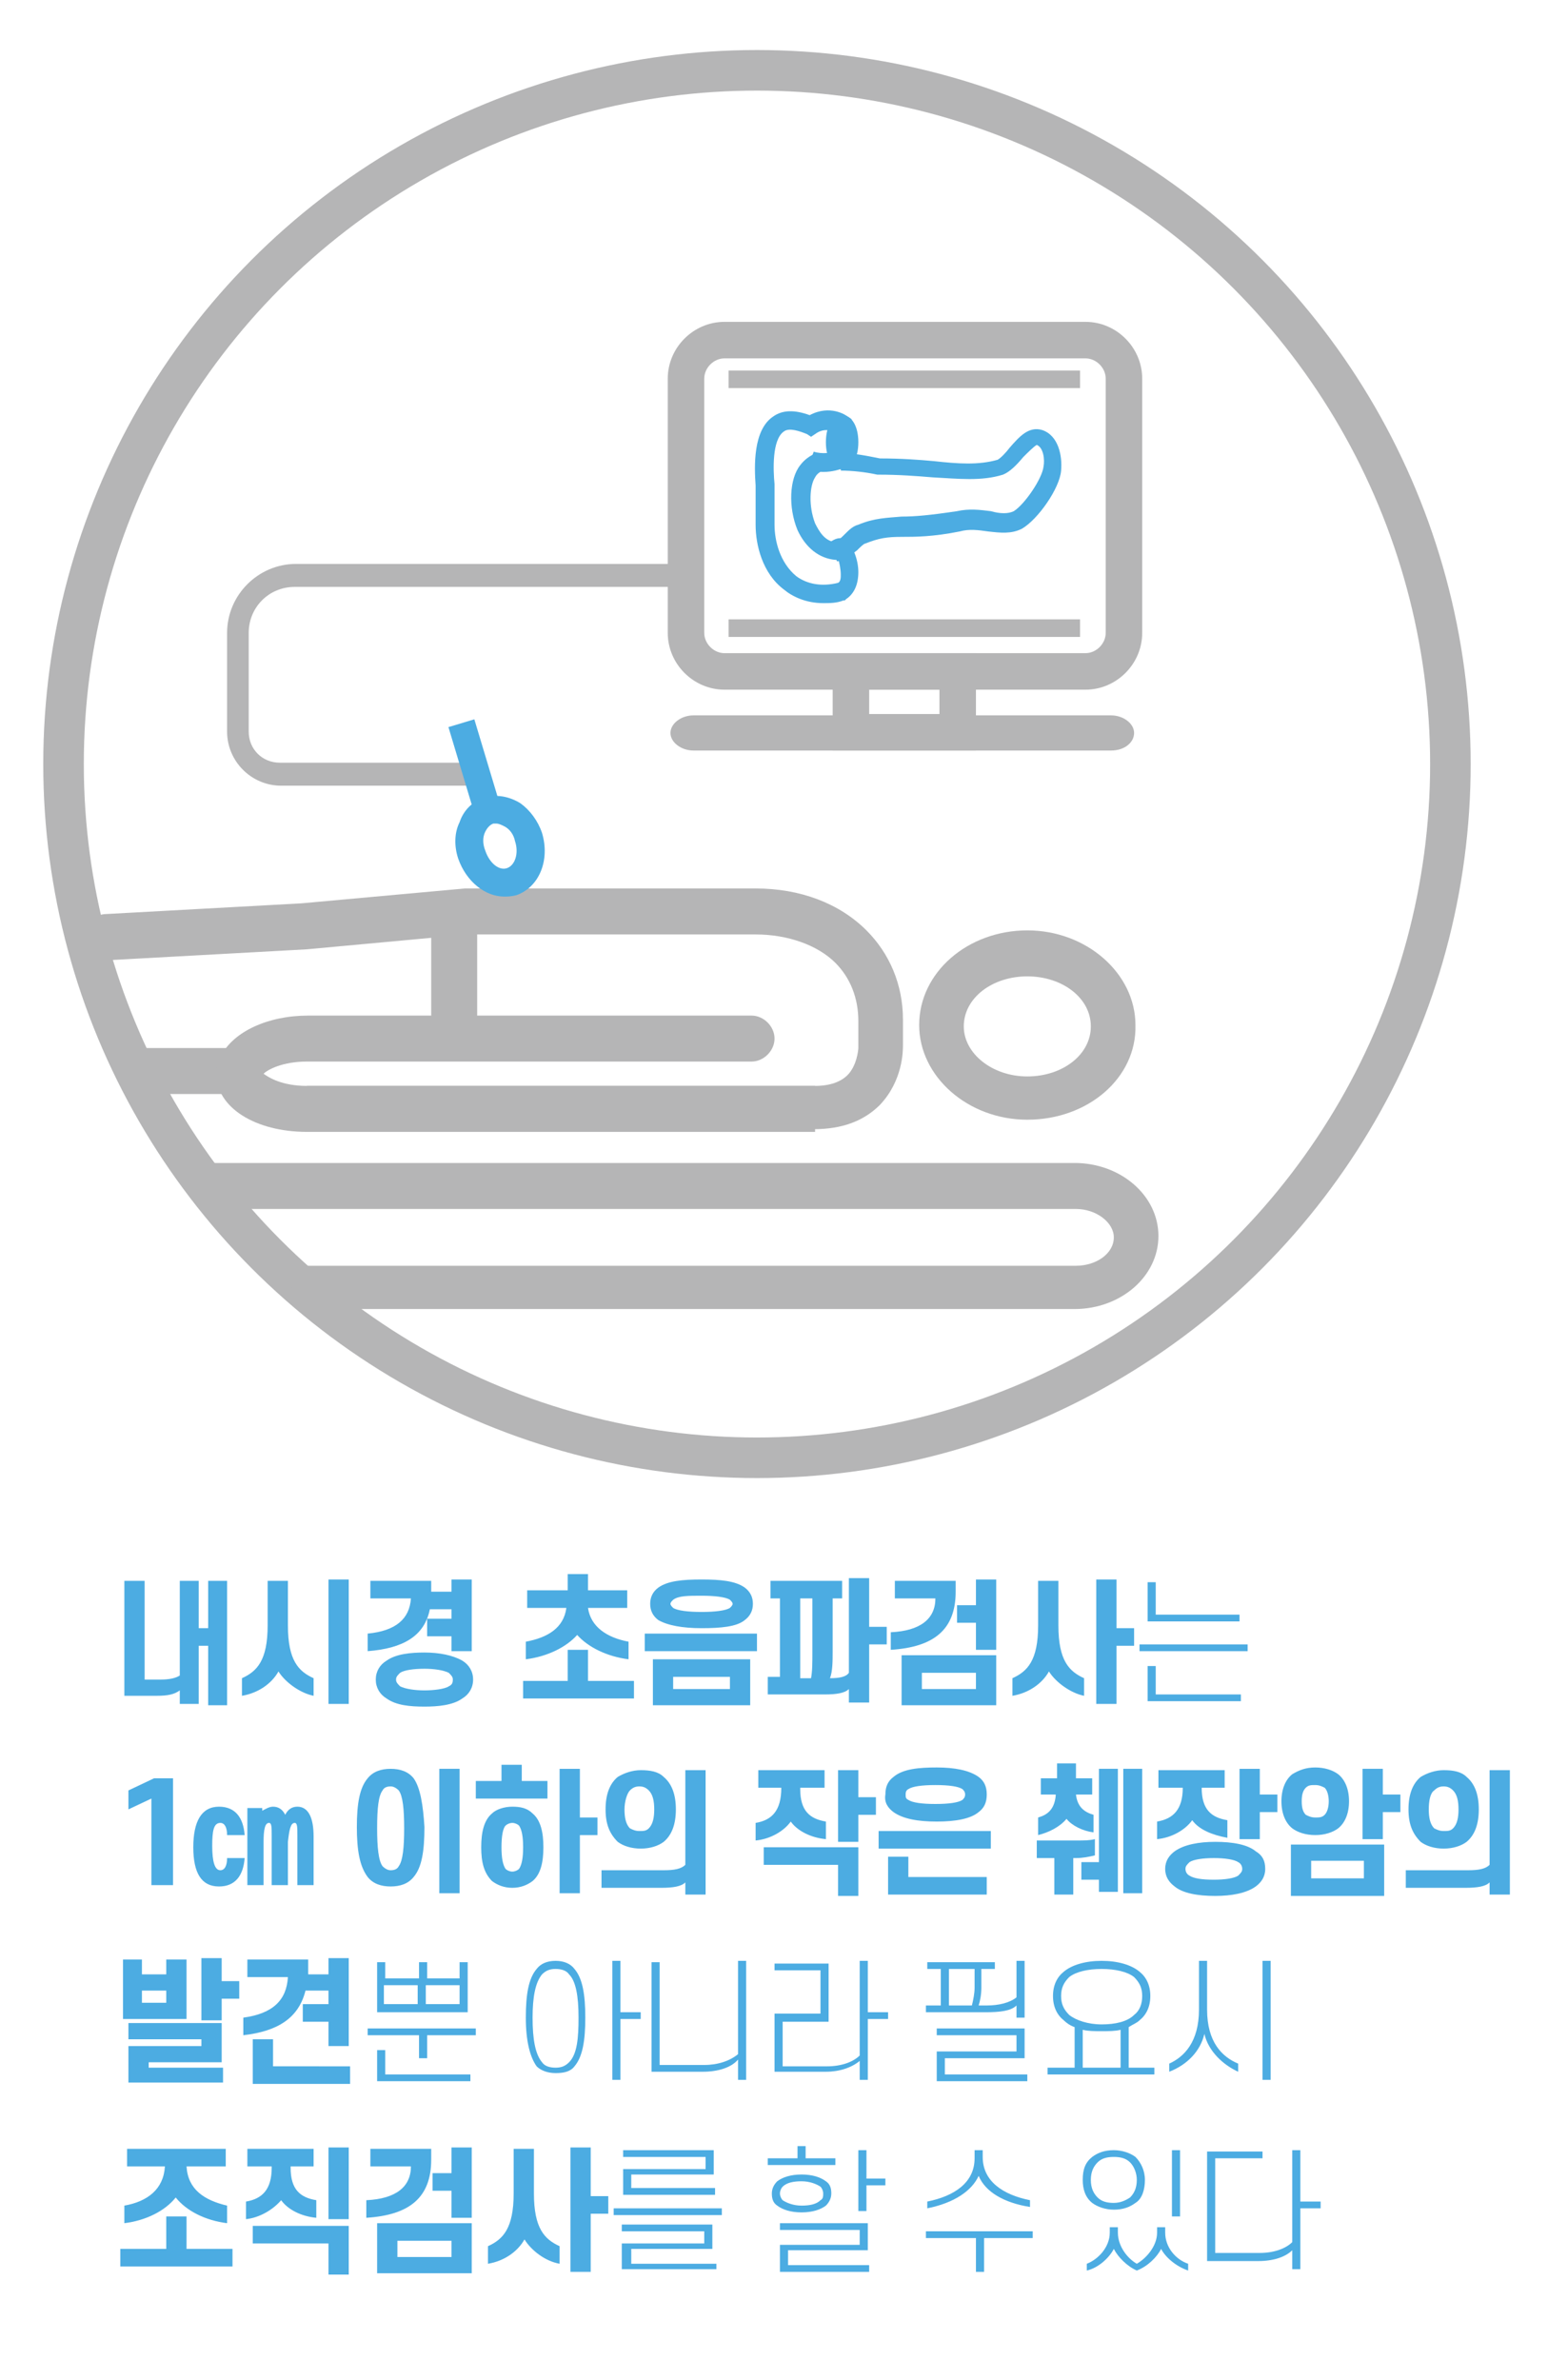
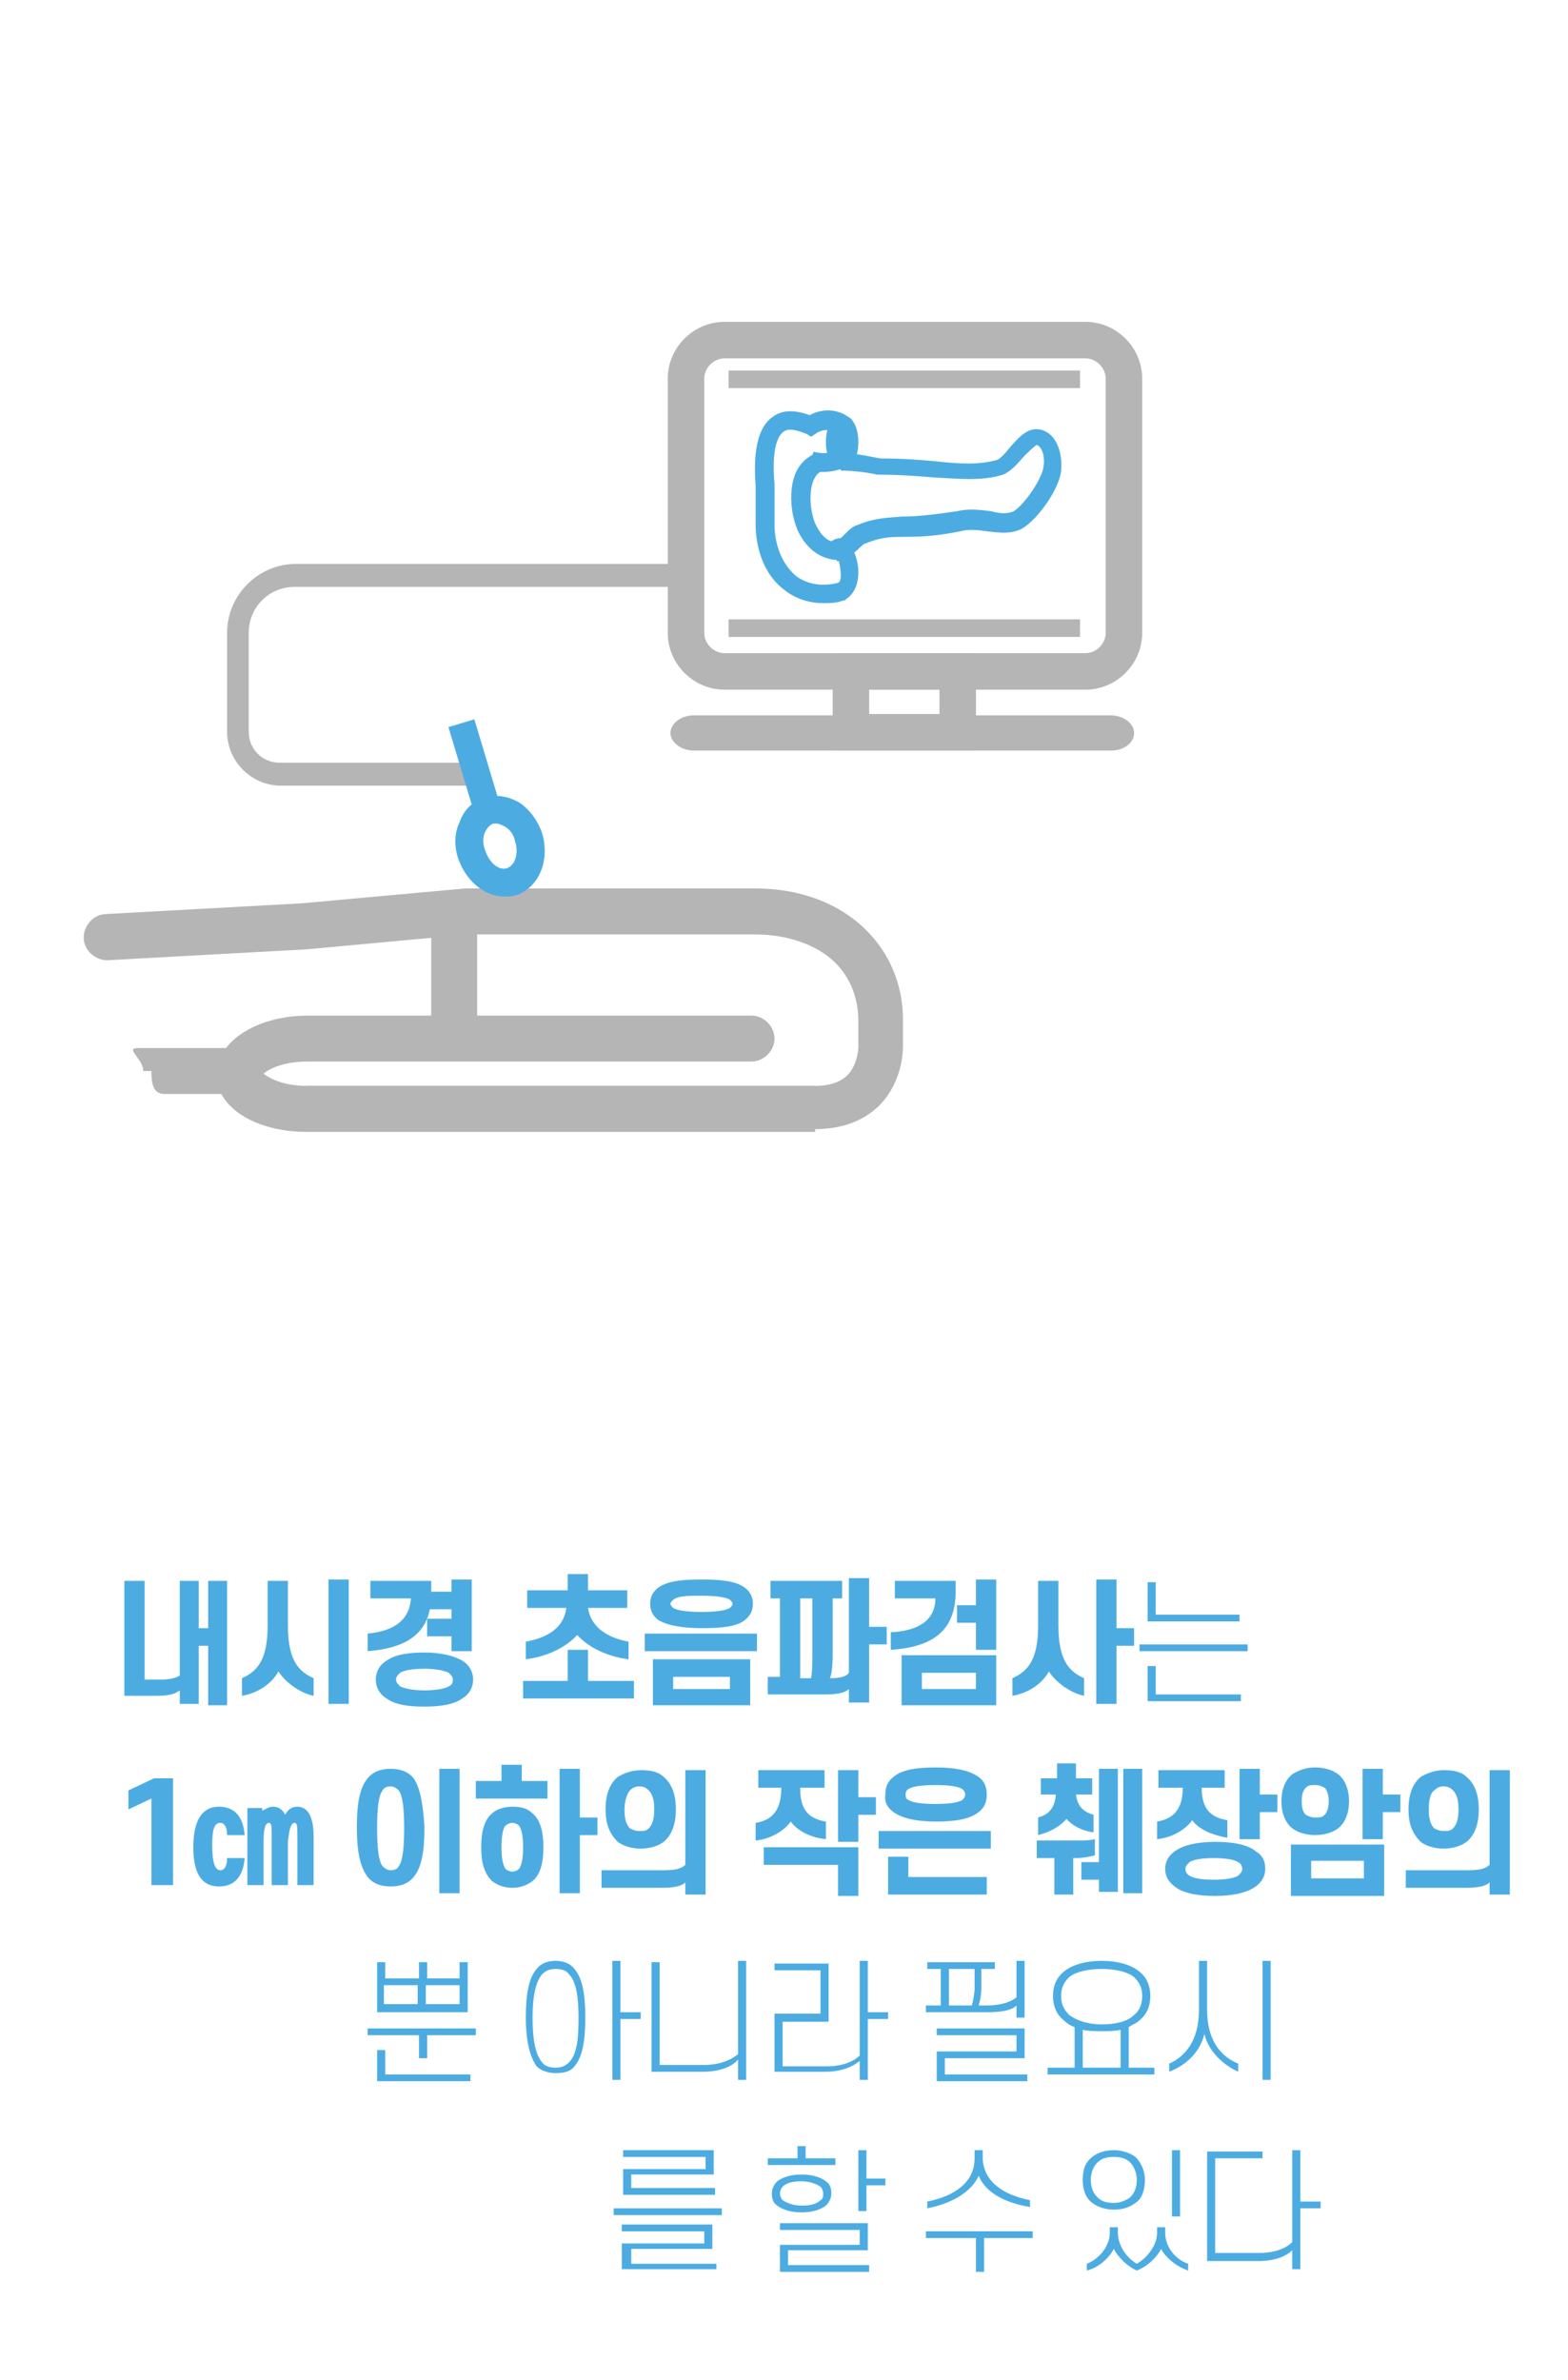
<svg xmlns="http://www.w3.org/2000/svg" version="1.1" id="레이어_1" x="0px" y="0px" viewBox="0 0 116 176" style="enable-background:new 0 0 116 176;" xml:space="preserve">
  <style type="text/css">
	.st0{fill:none;stroke:#B5B5B6;stroke-width:3;stroke-miterlimit:10;}
	.st1{fill:#4CACE2;}
	.st2{fill:#B5B5B6;}
</style>
-   <circle class="st0" cx="56" cy="56.5" r="51.3" />
  <path class="st1" d="M61.8,41.4C61.8,41.4,61.7,41.4,61.8,41.4c-1.2-0.1-2.2-0.9-2.8-2.2c-0.7-1.7-0.6-3.8,0.2-4.8  c0.3-0.4,0.7-0.7,1.2-0.9l0.5,1.3c-0.3,0.1-0.5,0.3-0.6,0.5c-0.4,0.6-0.5,2.1,0,3.4c0.3,0.6,0.7,1.3,1.5,1.4c0,0,0.1,0,0.1-0.1  c0.2-0.1,0.4-0.3,0.6-0.5c0.3-0.3,0.6-0.6,1-0.7c1.2-0.5,2.1-0.5,3.2-0.6c1,0,2.1-0.1,4.1-0.4c0.9-0.2,1.7-0.1,2.5,0  C74,38,74.6,38,75,37.8c0.8-0.5,2.1-2.4,2.2-3.3c0.1-0.5,0-1.4-0.5-1.6c-0.2,0.1-0.7,0.6-1,0.9c-0.5,0.6-1,1.1-1.5,1.3  c-1.6,0.5-3.3,0.3-5.2,0.2c-1.2-0.1-2.5-0.2-4-0.2H65l-0.1,0c-0.9-0.2-1.9-0.3-2.7-0.3l0-1.3c0.9,0,1.9,0.2,2.9,0.4  c1.6,0,2.9,0.1,4,0.2c1.8,0.2,3.3,0.3,4.7-0.1c0.2-0.1,0.6-0.5,0.9-0.9c0.7-0.8,1.4-1.6,2.4-1.3c1.2,0.4,1.5,1.9,1.4,3  c-0.1,1.3-1.7,3.6-2.9,4.3c-0.8,0.4-1.6,0.3-2.5,0.2c-0.7-0.1-1.4-0.2-2.1,0c-2,0.4-3.3,0.4-4.3,0.4c-1.1,0-1.7,0.1-2.7,0.5  c-0.1,0-0.4,0.3-0.6,0.5c-0.3,0.2-0.5,0.5-0.8,0.6c-0.2,0.1-0.4,0.2-0.6,0.2l-0.1,0C61.9,41.4,61.9,41.4,61.8,41.4L61.8,41.4  C61.8,41.4,61.8,41.4,61.8,41.4" />
  <polygon class="st1" points="59,38.9 59,38.9 60.3,38.9 " />
  <path class="st1" d="M60.9,44.6c-1.3,0-2.3-0.5-2.9-1c-1.6-1.2-2.1-3.3-2.1-4.8v-2.4c0-0.1,0-0.3,0-0.5c-0.1-1.4-0.2-4.1,1.3-5.1  c0.7-0.5,1.6-0.5,2.7-0.1c1.5-0.8,2.7,0,2.8,0.1L63,31v0.4h-0.7l-0.4,0.6c-0.1,0-0.8-0.5-1.6,0.1L60,32.3l-0.3-0.2  c-0.5-0.2-1.3-0.5-1.7-0.2c-0.9,0.6-0.8,2.9-0.7,3.9c0,0.2,0,0.4,0,0.6v2.4c0,1.2,0.4,2.8,1.6,3.8c0.8,0.6,1.9,0.8,3.1,0.5  c0.2-0.1,0.2-0.4,0.2-0.6c0-0.4-0.1-0.9-0.2-1.2l-0.1,0c0,0,0,0-0.1,0c0,0-0.1,0-0.1,0l0-0.8l-0.3-0.4c0.4-0.3,0.8-0.4,1.1-0.2  c0.6,0.4,1,1.5,1,2.4c0,0.9-0.3,1.6-0.9,2l-0.1,0.1l-0.1,0C61.9,44.6,61.4,44.6,60.9,44.6" />
  <path class="st1" d="M60.9,34.9c-0.4,0-0.8-0.1-1.2-0.2l0.5-1.3c0.6,0.2,1.4,0.1,1.8-0.1l0.4,1.3C62.2,34.7,61.6,34.9,60.9,34.9" />
  <path class="st1" d="M62.3,34.7c-0.7,0-1.2-0.8-1.2-2c0-1.2,0.5-2,1.2-2c0.7,0,1.2,0.8,1.2,2C63.5,33.9,63,34.7,62.3,34.7" />
  <path class="st2" d="M22.7,83.7v-3.4h37.6c1.1,0,1.9-0.3,2.4-0.8c0.7-0.7,0.8-1.9,0.8-2l0,0c0,0,0-2,0-2c0-1.7-0.6-3.2-1.7-4.3  c-1.3-1.3-3.5-2.1-5.9-2.1h0H34.6l-11.9,1.1L8.1,71c-0.9,0.1-1.8-0.6-1.9-1.5c-0.1-0.9,0.6-1.8,1.5-1.9l14.6-0.8l12.1-1.1h21.5h0  c3.3,0,6.2,1.1,8.2,3.1c1.7,1.7,2.7,4,2.7,6.6v1.9c0,0.4,0,2.6-1.7,4.4c-1.2,1.2-2.8,1.8-4.9,1.8H22.7z" />
  <path class="st2" d="M12.2,80.9c-0.9,0-1-0.8-1-1.7h-0.6c0-0.9-1.4-1.7-0.4-1.7h7.5v3.4H12.2z" />
  <path class="st2" d="M22.7,83.7c-3.8,0-6.7-1.8-6.7-4.3c0-0.5,0.1-0.9,0.4-1.4c0.9-1.7,3.4-2.9,6.4-2.9h32.8c0.9,0,1.7,0.8,1.7,1.7  c0,0.9-0.8,1.7-1.7,1.7H22.7c-1.8,0-2.9,0.6-3.2,0.9c0.4,0.3,1.4,0.9,3.2,0.9h37.6v3.4H22.7z" />
-   <path class="st2" d="M76,72.2c-2.6,0-4.7,1.6-4.7,3.7c0,2,2.1,3.7,4.7,3.7c2.6,0,4.7-1.6,4.7-3.7C80.7,73.8,78.6,72.2,76,72.2   M76,82.8c-4.4,0-8-3.2-8-7c0-3.9,3.6-7,8-7c4.4,0,8,3.2,8,7C84.1,79.7,80.5,82.8,76,82.8" />
  <rect x="31.9" y="67.5" class="st2" width="3.4" height="9.3" />
-   <path class="st2" d="M23.3,97c-0.9,0-1.7-0.8-1.7-1.7s-0.3-1.7,0.6-1.7h57.4c1.5,0,2.8-0.9,2.8-2.1c0-1.1-1.3-2.1-2.8-2.1H16.9  c-0.9,0-1.2-0.8-1.2-1.7h-1.1c0-0.9-0.3-1.7,0.6-1.7h64.3c3.4,0,6.2,2.4,6.2,5.4c0,3-2.8,5.4-6.2,5.4H23.3z" />
  <path class="st2" d="M35.1,58.1H20.8c-2.2,0-4-1.8-4-4v-7.3c0-2.8,2.3-5.1,5.1-5.1h28.9v1.7H21.8c-1.9,0-3.4,1.5-3.4,3.4v7.3  c0,1.3,1,2.3,2.3,2.3h14.4V58.1z" />
  <rect x="34.1" y="53.3" transform="matrix(0.958 -0.288 0.288 0.958 -14.843 12.527)" class="st1" width="2" height="6.9" />
  <path class="st1" d="M36.7,60.9c-0.1,0-0.1,0-0.2,0c-0.3,0.1-0.5,0.4-0.6,0.6c-0.2,0.4-0.2,0.9,0,1.4c0.3,0.9,1,1.5,1.6,1.3  c0.6-0.2,0.9-1.1,0.6-2c-0.1-0.5-0.4-0.9-0.8-1.1C37.1,61,36.9,60.9,36.7,60.9 M37.3,66.3c-1.4,0-2.8-1.1-3.4-2.8  c-0.3-0.9-0.3-1.9,0.1-2.7c0.3-0.9,1-1.6,1.9-1.8c0.8-0.3,1.8-0.1,2.6,0.4c0.7,0.5,1.3,1.3,1.6,2.2c0.6,2-0.2,4-1.9,4.6  C37.8,66.3,37.5,66.3,37.3,66.3" />
  <path class="st2" d="M53.6,26.5c-0.8,0-1.5,0.7-1.5,1.5v18.8c0,0.8,0.7,1.5,1.5,1.5h26.7c0.8,0,1.5-0.7,1.5-1.5V28  c0-0.8-0.7-1.5-1.5-1.5H53.6z M80.3,51H53.6c-2.3,0-4.2-1.9-4.2-4.2V28c0-2.3,1.9-4.2,4.2-4.2h26.7c2.3,0,4.2,1.9,4.2,4.2v18.8  C84.5,49.1,82.6,51,80.3,51" />
  <path class="st2" d="M64.3,52.8h5.2V51h-5.2V52.8z M72.2,55.5H61.6v-7.2h10.6V55.5z" />
  <path class="st2" d="M82.2,55.5H51.3c-0.9,0-1.7-0.6-1.7-1.3c0-0.7,0.8-1.3,1.7-1.3h30.9c0.9,0,1.7,0.6,1.7,1.3  C83.9,54.9,83.2,55.5,82.2,55.5" />
  <rect x="53.9" y="27.4" class="st2" width="26" height="1.3" />
  <rect x="53.9" y="45.8" class="st2" width="26" height="1.3" />
  <path class="st1" d="M11.6,125.4H9.2v-8.5h1.5v7.3h1.2c0.6,0,1.1-0.1,1.4-0.3v-7h1.4v3.5h0.7v-3.5h1.4v9.2h-1.4v-4.4h-0.7v4.3h-1.4  V125C12.9,125.3,12.4,125.4,11.6,125.4z M20.6,123.6c-0.5,0.9-1.5,1.6-2.7,1.8v-1.3c1.1-0.5,1.9-1.3,1.9-3.9v-3.3h1.5v3.3  c0,2.6,0.8,3.4,1.9,3.9v1.3C22.2,125.2,21.1,124.4,20.6,123.6z M24.3,116.8h1.5v9.2h-1.5V116.8z M30.4,118.2h-3v-1.3h4.5v0.8h1.5  v-0.9h1.5v5.3h-1.5V121h-1.8v-1.3h1.8V119h-1.6c-0.4,2-2,2.9-4.6,3.1v-1.3C29.3,120.6,30.3,119.7,30.4,118.2z M27.8,124.2  c0-0.6,0.3-1.1,0.8-1.4c0.7-0.5,1.8-0.6,2.8-0.6c1.1,0,2.1,0.2,2.8,0.6c0.5,0.3,0.8,0.8,0.8,1.4s-0.3,1.1-0.8,1.4  c-0.7,0.5-1.8,0.6-2.8,0.6c-1.1,0-2.1-0.1-2.8-0.6C28.1,125.3,27.8,124.8,27.8,124.2z M29.3,124.2c0,0.2,0.1,0.3,0.3,0.5  c0.4,0.2,1.1,0.3,1.8,0.3c0.7,0,1.5-0.1,1.8-0.3c0.2-0.1,0.3-0.2,0.3-0.5c0-0.2-0.1-0.3-0.3-0.5c-0.4-0.2-1.1-0.3-1.8-0.3  c-0.8,0-1.5,0.1-1.8,0.3C29.4,123.9,29.3,124,29.3,124.2z M42,124.3v-2.3h1.5v2.3h3.4v1.3h-8.2v-1.3H42z M46.4,118.9h-2.9  c0.2,1.4,1.4,2.2,3,2.5v1.3c-1.6-0.2-3-0.9-3.8-1.8c-0.8,0.9-2.2,1.6-3.8,1.8v-1.3c1.6-0.3,2.8-1,3-2.5h-2.9v-1.3H42v-1.2h1.5v1.2  h2.9V118.9z M56,122.1h-8.3v-1.3H56V122.1z M48.1,118.6c0-0.5,0.2-0.9,0.6-1.2c0.7-0.5,1.8-0.6,3.2-0.6c1.4,0,2.5,0.1,3.2,0.6  c0.4,0.3,0.6,0.7,0.6,1.2c0,0.5-0.2,0.9-0.6,1.2c-0.6,0.5-1.8,0.6-3.2,0.6c-1.4,0-2.5-0.2-3.2-0.6C48.3,119.5,48.1,119.1,48.1,118.6  z M55.5,122.7v3.4h-7.2v-3.4H55.5z M49.6,118.6c0,0.1,0.1,0.2,0.2,0.3c0.3,0.2,1.1,0.3,2.1,0.3c1,0,1.8-0.1,2.1-0.3  c0.1-0.1,0.2-0.2,0.2-0.3c0-0.1-0.1-0.2-0.2-0.3c-0.3-0.2-1.1-0.3-2.1-0.3c-1,0-1.7,0-2.1,0.3C49.7,118.4,49.6,118.5,49.6,118.6z   M49.8,124.9H54V124h-4.2V124.9z M57.7,124.1v-5.9H57v-1.3h5.3v1.3h-0.7v3.9c0,0.7,0,1.5-0.2,2c0.7,0,1.2-0.1,1.4-0.4v-7h1.5v3.6  h1.3v1.3h-1.3v4.3h-1.5v-1c-0.3,0.3-0.9,0.4-1.8,0.4h-4.2v-1.3H57.7z M60.1,122.2v-4h-0.9v5.9H60C60.1,123.6,60.1,122.9,60.1,122.2z   M69.2,118.2h-3v-1.3h4.5v0.8c0,2.8-1.6,4.1-4.8,4.3v-1.3C68.1,120.6,69.2,119.7,69.2,118.2z M73.7,126.1h-7v-3.7h7V126.1z   M72.2,124.9v-1.2h-4v1.2H72.2z M73.7,116.8v5.2h-1.5v-2h-1.4v-1.3h1.4v-1.9H73.7z M77.6,123.6c-0.5,0.9-1.5,1.6-2.7,1.8v-1.3  c1.1-0.5,1.9-1.3,1.9-3.9v-3.3h1.5v3.3c0,2.6,0.8,3.4,1.9,3.9v1.3C79.2,125.2,78.1,124.4,77.6,123.6z M81.1,116.8h1.5v3.6h1.3v1.3  h-1.3v4.3h-1.5V116.8z" />
  <path class="st1" d="M84.3,122.1v-0.5h8v0.5H84.3z M85.5,117v2.4h6.2v0.5h-6.8V117H85.5z M85.5,123.2v2.1h6.3v0.5h-6.9v-2.6H85.5z" />
  <path class="st1" d="M11.2,139.4V133l-1.7,0.8v-1.4l1.9-0.9h1.4v7.9H11.2z M16.2,139.5c1.2,0,1.8-0.8,1.9-2.1h-1.3  c0,0.6-0.2,0.9-0.5,0.9c-0.4,0-0.6-0.6-0.6-1.8c0-1.1,0.1-1.7,0.6-1.7c0.3,0,0.5,0.3,0.5,0.9h1.3c-0.1-1.3-0.7-2.1-1.9-2.1  c-1.3,0-1.9,1.1-1.9,3C14.3,138.5,14.9,139.5,16.2,139.5z M21.8,134.8c0.2,0,0.2,0.3,0.2,1v3.6h1.2v-3.6c0-1.4-0.4-2.2-1.2-2.2  c-0.4,0-0.7,0.2-0.9,0.6c-0.2-0.4-0.5-0.6-0.9-0.6c-0.3,0-0.6,0.2-0.8,0.3v-0.2h-1.1v5.7h1.2v-3.2c0-0.9,0.1-1.4,0.4-1.4  c0.2,0,0.2,0.3,0.2,1v3.6h1.2v-3.2C21.4,135.3,21.5,134.8,21.8,134.8z M30.6,131.5c-0.4-0.5-1-0.7-1.7-0.7c-0.7,0-1.3,0.2-1.7,0.7  c-0.6,0.7-0.8,1.9-0.8,3.6c0,1.7,0.2,2.9,0.8,3.7c0.4,0.5,1,0.7,1.7,0.7c0.7,0,1.3-0.2,1.7-0.7c0.6-0.7,0.8-1.9,0.8-3.7  C31.3,133.5,31.1,132.2,30.6,131.5z M28.3,132.4c0.1-0.2,0.3-0.3,0.6-0.3c0.2,0,0.4,0.1,0.6,0.3c0.3,0.4,0.4,1.4,0.4,2.8  c0,1.4-0.1,2.4-0.4,2.8c-0.1,0.2-0.3,0.3-0.6,0.3c-0.2,0-0.4-0.1-0.6-0.3c-0.3-0.4-0.4-1.4-0.4-2.8C27.9,133.7,28,132.8,28.3,132.4z   M32.5,140H34v-9.2h-1.5V140z M40.5,131.7h-1.9v-1.2h-1.5v1.2h-1.9v1.3h5.3V131.7z M36.4,139.1c0.4,0.3,0.9,0.5,1.5,0.5  s1.1-0.2,1.5-0.5c0.6-0.5,0.8-1.4,0.8-2.5c0-1.1-0.2-2-0.8-2.5c-0.4-0.4-0.9-0.5-1.5-0.5s-1.2,0.2-1.5,0.5c-0.6,0.5-0.8,1.4-0.8,2.5  C35.6,137.7,35.8,138.5,36.4,139.1z M37.4,135c0.1-0.1,0.3-0.2,0.5-0.2c0.2,0,0.4,0.1,0.5,0.2c0.2,0.3,0.3,0.8,0.3,1.6  s-0.1,1.3-0.3,1.6c-0.1,0.1-0.3,0.2-0.5,0.2c-0.2,0-0.4-0.1-0.5-0.2c-0.2-0.3-0.3-0.8-0.3-1.6S37.2,135.2,37.4,135z M41.4,140h1.5  v-4.3h1.3v-1.3h-1.3v-3.6h-1.5V140z M50.7,130.8v7.1c-0.3,0.3-0.8,0.4-1.6,0.4h-4.6v1.3h4.4c0.9,0,1.5-0.1,1.8-0.4v0.9h1.5v-9.2  H50.7z M45.7,136.2c0.4,0.3,1,0.5,1.7,0.5c0.7,0,1.3-0.2,1.7-0.5c0.6-0.5,0.9-1.3,0.9-2.4s-0.3-1.9-0.9-2.4c-0.4-0.4-1-0.5-1.7-0.5  c-0.6,0-1.2,0.2-1.7,0.5c-0.6,0.5-0.9,1.3-0.9,2.4S45.1,135.6,45.7,136.2z M46.6,132.4c0.2-0.2,0.4-0.3,0.7-0.3  c0.3,0,0.5,0.1,0.7,0.3c0.3,0.3,0.4,0.8,0.4,1.4s-0.1,1.1-0.4,1.4c-0.2,0.2-0.4,0.2-0.7,0.2c-0.3,0-0.5-0.1-0.7-0.2  c-0.3-0.3-0.4-0.8-0.4-1.4S46.4,132.6,46.6,132.4z M57.8,132.2L57.8,132.2c0,1.7-0.7,2.4-1.9,2.6v1.3c1.1-0.1,2.1-0.7,2.6-1.4  c0.5,0.7,1.5,1.2,2.6,1.3v-1.3c-1.2-0.2-1.9-0.8-1.9-2.4v-0.1H61v-1.3h-4.9v1.3H57.8z M62,137.9v2.3h1.5v-3.6h-7v1.3H62z M62,136.2  h1.5v-2h1.3v-1.3h-1.3v-2H62V136.2z M73.4,135.4H65v1.3h8.3V135.4z M66.1,134c0.7,0.5,1.8,0.7,3.2,0.7s2.5-0.2,3.1-0.7  c0.4-0.3,0.6-0.7,0.6-1.3c0-0.6-0.2-1-0.6-1.3c-0.7-0.5-1.8-0.7-3.1-0.7s-2.5,0.1-3.2,0.7c-0.4,0.3-0.6,0.7-0.6,1.3  C65.4,133.3,65.7,133.7,66.1,134z M65.6,140.1H73v-1.3h-5.8v-1.5h-1.5V140.1z M67.2,132.3c0.3-0.2,1-0.3,2-0.3c1,0,1.7,0.1,2,0.3  c0.1,0.1,0.2,0.2,0.2,0.4c0,0.2-0.1,0.3-0.2,0.4c-0.3,0.2-1,0.3-2,0.3c-1,0-1.7-0.1-2-0.3c-0.2-0.1-0.2-0.2-0.2-0.4  C67,132.6,67,132.4,67.2,132.3z M81,137.2V136c-0.4,0.1-0.8,0.1-1.3,0.1h-3v1.3H78v2.7h1.4v-2.7h0.2C80.1,137.4,80.6,137.3,81,137.2  z M78.1,132.8c-0.1,1-0.6,1.4-1.3,1.6v1.3c0.8-0.2,1.6-0.6,2.1-1.2c0.4,0.5,1.2,0.9,2,1v-1.3c-0.7-0.2-1.2-0.6-1.3-1.5h1.2v-1.2  h-1.2v-1.1h-1.4v1.1h-1.2v1.2H78.1z M81.3,130.8v6.9H80v1.3h1.3v0.9h1.4v-9.1H81.3z M84.5,140v-9.2h-1.4v9.2H84.5z M87.5,132.2  c0,1.6-0.7,2.3-1.9,2.5v1.3c1.1-0.1,2.1-0.7,2.6-1.4c0.5,0.7,1.5,1.1,2.6,1.3v-1.3c-1.2-0.2-1.9-0.8-1.9-2.4h1.7v-1.3h-4.9v1.3H87.5  z M86.9,139.5c0.6,0.5,1.7,0.7,3,0.7c1.2,0,2.3-0.2,3-0.7c0.4-0.3,0.7-0.7,0.7-1.3c0-0.6-0.2-1-0.7-1.3c-0.6-0.5-1.7-0.7-3-0.7  c-1.2,0-2.3,0.2-3,0.7c-0.4,0.3-0.7,0.7-0.7,1.3C86.2,138.8,86.5,139.2,86.9,139.5z M88,137.7c0.3-0.2,1-0.3,1.8-0.3  c0.8,0,1.5,0.1,1.8,0.3c0.2,0.1,0.3,0.3,0.3,0.5c0,0.2-0.1,0.3-0.3,0.5c-0.3,0.2-1,0.3-1.8,0.3c-0.9,0-1.5-0.1-1.8-0.3  c-0.2-0.1-0.3-0.3-0.3-0.5C87.7,138,87.8,137.9,88,137.7z M91.7,136h1.5v-2h1.3v-1.3h-1.3v-1.9h-1.5V136z M95.6,135.2  c0.4,0.3,1,0.5,1.7,0.5c0.7,0,1.3-0.2,1.7-0.5c0.5-0.4,0.8-1.1,0.8-2c0-0.9-0.3-1.6-0.8-2c-0.4-0.3-1-0.5-1.7-0.5  c-0.7,0-1.2,0.2-1.7,0.5c-0.5,0.4-0.8,1.1-0.8,2C94.8,134.1,95.1,134.8,95.6,135.2z M102.4,136.4h-6.9v3.8h6.9V136.4z M96.6,132.2  c0.2-0.2,0.4-0.2,0.7-0.2c0.3,0,0.5,0.1,0.7,0.2c0.2,0.2,0.3,0.6,0.3,1s-0.1,0.8-0.3,1c-0.2,0.2-0.4,0.2-0.7,0.2  c-0.3,0-0.5-0.1-0.7-0.2c-0.2-0.2-0.3-0.5-0.3-1S96.4,132.4,96.6,132.2z M97,138.9v-1.3h3.9v1.3H97z M100.8,136h1.5V134h1.3v-1.3  h-1.3v-1.9h-1.5V136z M110.2,130.8v7.1c-0.3,0.3-0.8,0.4-1.6,0.4H104v1.3h4.4c0.9,0,1.5-0.1,1.8-0.4v0.9h1.5v-9.2H110.2z   M105.1,136.2c0.4,0.3,1,0.5,1.7,0.5c0.7,0,1.3-0.2,1.7-0.5c0.6-0.5,0.9-1.3,0.9-2.4s-0.3-1.9-0.9-2.4c-0.4-0.4-1-0.5-1.7-0.5  c-0.6,0-1.2,0.2-1.7,0.5c-0.6,0.5-0.9,1.3-0.9,2.4S104.5,135.6,105.1,136.2z M106.1,132.4c0.2-0.2,0.4-0.3,0.7-0.3  c0.3,0,0.5,0.1,0.7,0.3c0.3,0.3,0.4,0.8,0.4,1.4s-0.1,1.1-0.4,1.4c-0.2,0.2-0.4,0.2-0.7,0.2c-0.3,0-0.5-0.1-0.7-0.2  c-0.3-0.3-0.4-0.8-0.4-1.4S105.8,132.6,106.1,132.4z" />
-   <path class="st1" d="M10.5,144.9v1.1h1.8v-1.1h1.5v4.4H9.1v-4.4H10.5z M16.4,152.5h-5.4v0.4h5.5v1.1h-7v-2.7h5.4v-0.5H9.5v-1.2h6.9  V152.5z M10.5,148.1h1.8v-0.9h-1.8V148.1z M14.9,144.8h1.5v1.7h1.3v1.3h-1.3v1.6h-1.5V144.8z M21.3,146.2h-3v-1.3h4.5v1.1h1.5v-1.2  h1.5v6.5h-1.5v-1.8h-1.9v-1.3h1.9v-1h-1.7c-0.5,2-2,3-4.6,3.3v-1.3C20.2,148.9,21.2,147.9,21.3,146.2z M25.9,152.8v1.3h-7.2v-3.3  h1.5v2H25.9z" />
  <path class="st1" d="M27.2,150.5V150h8v0.5h-3.6v1.7H31v-1.7H27.2z M31.5,146.3H34v-1.2h0.6v3.7h-6.7v-3.7h0.6v1.2h2.5v-1.2h0.6  V146.3z M28.5,151.6v1.8h6.3v0.5h-6.9v-2.3H28.5z M30.9,148.2v-1.4h-2.5v1.4H30.9z M31.5,146.8v1.4H34v-1.4H31.5z M38.9,149.2  c0-1.7,0.2-2.9,0.8-3.6c0.3-0.4,0.8-0.6,1.4-0.6c0.6,0,1.1,0.2,1.4,0.6c0.6,0.7,0.8,1.9,0.8,3.6c0,1.7-0.2,2.9-0.8,3.6  c-0.3,0.4-0.8,0.5-1.4,0.5c-0.6,0-1.1-0.2-1.4-0.5C39.2,152.1,38.9,150.9,38.9,149.2z M42.8,149.2c0-1.6-0.2-2.7-0.7-3.2  c-0.2-0.3-0.6-0.4-1-0.4s-0.7,0.1-1,0.4c-0.5,0.6-0.7,1.7-0.7,3.2c0,1.6,0.2,2.7,0.7,3.3c0.2,0.3,0.6,0.4,1,0.4s0.7-0.1,1-0.4  C42.7,151.9,42.8,150.7,42.8,149.2z M45.9,145v3.8h1.5v0.5h-1.5v4.5h-0.6V145H45.9z M52,153.2h-3.8v-8.1h0.6v7.6h3.3  c1,0,1.9-0.3,2.5-0.8V145h0.6v8.8h-0.6v-1.5C54.1,152.9,53.1,153.2,52,153.2z M61.1,153.2h-3.8v-4.3h3.4v-3.2h-3.4v-0.5h4v4.3h-3.4  v3.3h3.3c1,0,1.9-0.3,2.4-0.8V145h0.6v3.8h1.5v0.5h-1.5v4.5h-0.6v-1.4C63,152.9,62.1,153.2,61.1,153.2z M72.9,148.8h-4.4v-0.5h1.1  v-2.7h-1v-0.5h5v0.5h-1v1.4c0,0.5-0.1,1-0.2,1.3H73c0.9,0,1.7-0.2,2.2-0.6V145h0.6v4.2h-0.6v-0.9C74.8,148.7,74,148.8,72.9,148.8z   M69.9,152.2v1.2H76v0.5h-6.7v-2.2h5.9v-1.2h-5.9V150h6.5v2.2H69.9z M70.2,148.3h1.7c0.1-0.4,0.2-0.9,0.2-1.3v-1.4h-1.9V148.3z   M77.9,147.6c0-0.8,0.3-1.4,0.8-1.8c0.6-0.5,1.6-0.8,2.8-0.8s2.2,0.3,2.8,0.8c0.5,0.4,0.8,1,0.8,1.8s-0.3,1.4-0.8,1.8  c-0.2,0.2-0.5,0.3-0.8,0.5v3h1.9v0.5h-7.9v-0.5h2v-3c-0.3-0.1-0.6-0.3-0.8-0.5C78.2,149,77.9,148.4,77.9,147.6z M78.5,147.6  c0,0.6,0.2,1,0.6,1.4c0.5,0.4,1.4,0.7,2.4,0.7s1.9-0.2,2.4-0.7c0.4-0.3,0.6-0.8,0.6-1.4c0-0.6-0.2-1-0.6-1.4  c-0.5-0.4-1.4-0.6-2.4-0.6s-1.9,0.2-2.4,0.6C78.7,146.6,78.5,147,78.5,147.6z M82.9,150.1c-0.4,0.1-0.9,0.1-1.4,0.1  c-0.5,0-1,0-1.4-0.1v2.8h2.8V150.1z M89.1,150.4c-0.3,1.3-1.3,2.3-2.6,2.8v-0.6c1.1-0.5,2.2-1.6,2.2-4v-3.6h0.6v3.6  c0,2.4,1.1,3.5,2.3,4v0.6C90.5,152.7,89.4,151.7,89.1,150.4z M93.4,153.8V145H94v8.8H93.4z" />
-   <path class="st1" d="M12.3,166.3v-2.4h1.5v2.4h3.4v1.3H8.9v-1.3H12.3z M16.7,160.2h-2.9c0.1,1.7,1.3,2.5,3,2.9v1.3  c-1.6-0.2-3-0.9-3.8-1.9c-0.8,1-2.2,1.7-3.8,1.9v-1.3c1.7-0.3,2.9-1.2,3-2.9H9.4v-1.3h7.3V160.2z M18.3,160.2v-1.3h4.9v1.3h-1.7v0.1  c0,1.6,0.7,2.2,1.9,2.4v1.3c-1.1-0.1-2.1-0.6-2.6-1.3c-0.6,0.7-1.6,1.3-2.6,1.4v-1.3c1.2-0.2,1.9-0.9,1.9-2.5v-0.1H18.3z   M18.7,165.9v-1.3h7.1v3.6h-1.5v-2.3H18.7z M25.8,158.8v5.3h-1.5v-5.3H25.8z M30.4,160.2h-3v-1.3h4.5v0.8c0,2.8-1.6,4.1-4.8,4.3  v-1.3C29.3,162.6,30.4,161.7,30.4,160.2z M34.9,168.1h-7v-3.7h7V168.1z M33.4,166.9v-1.2h-4v1.2H33.4z M34.9,158.8v5.2h-1.5v-2H32  v-1.3h1.4v-1.9H34.9z M38.8,165.6c-0.5,0.9-1.5,1.6-2.7,1.8v-1.3c1.1-0.5,1.9-1.3,1.9-3.9v-3.3h1.5v3.3c0,2.6,0.8,3.4,1.9,3.9v1.3  C40.3,167.2,39.3,166.4,38.8,165.6z M42.2,158.8h1.5v3.6h1.3v1.3h-1.3v4.3h-1.5V158.8z" />
  <path class="st1" d="M45.4,163.8v-0.5h8v0.5H45.4z M46.7,160.9v0.9h6.2v0.5h-6.8v-1.9h6.1v-0.9h-6.1v-0.5h6.7v1.8H46.7z M46.7,166.5  v0.9H53v0.4h-7v-1.9h6.1v-0.9h-6.1v-0.5h6.7v1.8H46.7z M61.8,160.1h-5v-0.5H59v-0.9h0.6v0.9h2.2V160.1z M57.1,162.2  c0-0.4,0.2-0.7,0.4-0.9c0.4-0.3,1-0.5,1.8-0.5c0.8,0,1.4,0.2,1.8,0.5c0.3,0.2,0.4,0.5,0.4,0.9s-0.2,0.7-0.4,0.9  c-0.4,0.3-1,0.5-1.8,0.5c-0.8,0-1.4-0.2-1.8-0.5C57.2,162.9,57.1,162.6,57.1,162.2z M58.3,166.4v1.1h6v0.5h-6.6v-2h5.9v-1.1h-5.9  v-0.5h6.5v2H58.3z M57.7,162.2c0,0.2,0.1,0.4,0.2,0.5c0.3,0.2,0.8,0.4,1.4,0.4c0.6,0,1.1-0.1,1.4-0.4c0.2-0.1,0.2-0.3,0.2-0.5  s-0.1-0.4-0.2-0.5c-0.3-0.2-0.8-0.4-1.4-0.4c-0.6,0-1.1,0.1-1.4,0.4C57.8,161.8,57.7,162,57.7,162.2z M64.1,161.1h1.4v0.5h-1.4v1.9  h-0.6V159h0.6V161.1z M68.5,165.5v-0.5h7.9v0.5h-3.6v2.5h-0.6v-2.5H68.5z M72.4,160.9c-0.5,1.1-1.8,2-3.8,2.4v-0.5  c2-0.4,3.5-1.4,3.5-3.2V159h0.6v0.5c0,1.8,1.5,2.8,3.5,3.2v0.5C74.3,162.9,72.9,162.1,72.4,160.9z M80.1,161.2  c0-0.8,0.2-1.3,0.7-1.7c0.4-0.3,0.9-0.5,1.6-0.5c0.6,0,1.2,0.2,1.6,0.5c0.4,0.4,0.7,1,0.7,1.7s-0.2,1.4-0.7,1.7  c-0.4,0.3-0.9,0.5-1.6,0.5c-0.6,0-1.2-0.2-1.6-0.5C80.3,162.5,80.1,161.9,80.1,161.2z M84.1,167.9c-0.7-0.3-1.4-1-1.7-1.6  c-0.3,0.6-1.1,1.4-2,1.6v-0.5c0.8-0.3,1.7-1.2,1.7-2.3v-0.4h0.6v0.4c0,1,0.7,1.9,1.4,2.3c0.7-0.4,1.5-1.3,1.5-2.3v-0.4h0.6v0.4  c0,1.1,0.8,2,1.7,2.3v0.5c-0.9-0.3-1.7-1-2-1.6C85.6,166.9,84.9,167.6,84.1,167.9z M80.7,161.2c0,0.6,0.2,1,0.5,1.3  c0.3,0.3,0.7,0.4,1.2,0.4c0.5,0,0.9-0.2,1.2-0.4c0.3-0.3,0.5-0.7,0.5-1.3c0-0.5-0.2-1-0.5-1.3c-0.3-0.3-0.7-0.4-1.2-0.4  c-0.5,0-0.9,0.1-1.2,0.4C80.9,160.2,80.7,160.6,80.7,161.2z M87.3,163.9h-0.6V159h0.6V163.9z M93.1,167.2h-3.8v-8.1h4.1v0.5h-3.5v7  h3.3c1,0,1.9-0.3,2.4-0.8V159h0.6v3.8h1.5v0.5h-1.5v4.5h-0.6v-1.4C95.1,166.9,94.2,167.2,93.1,167.2z" />
</svg>